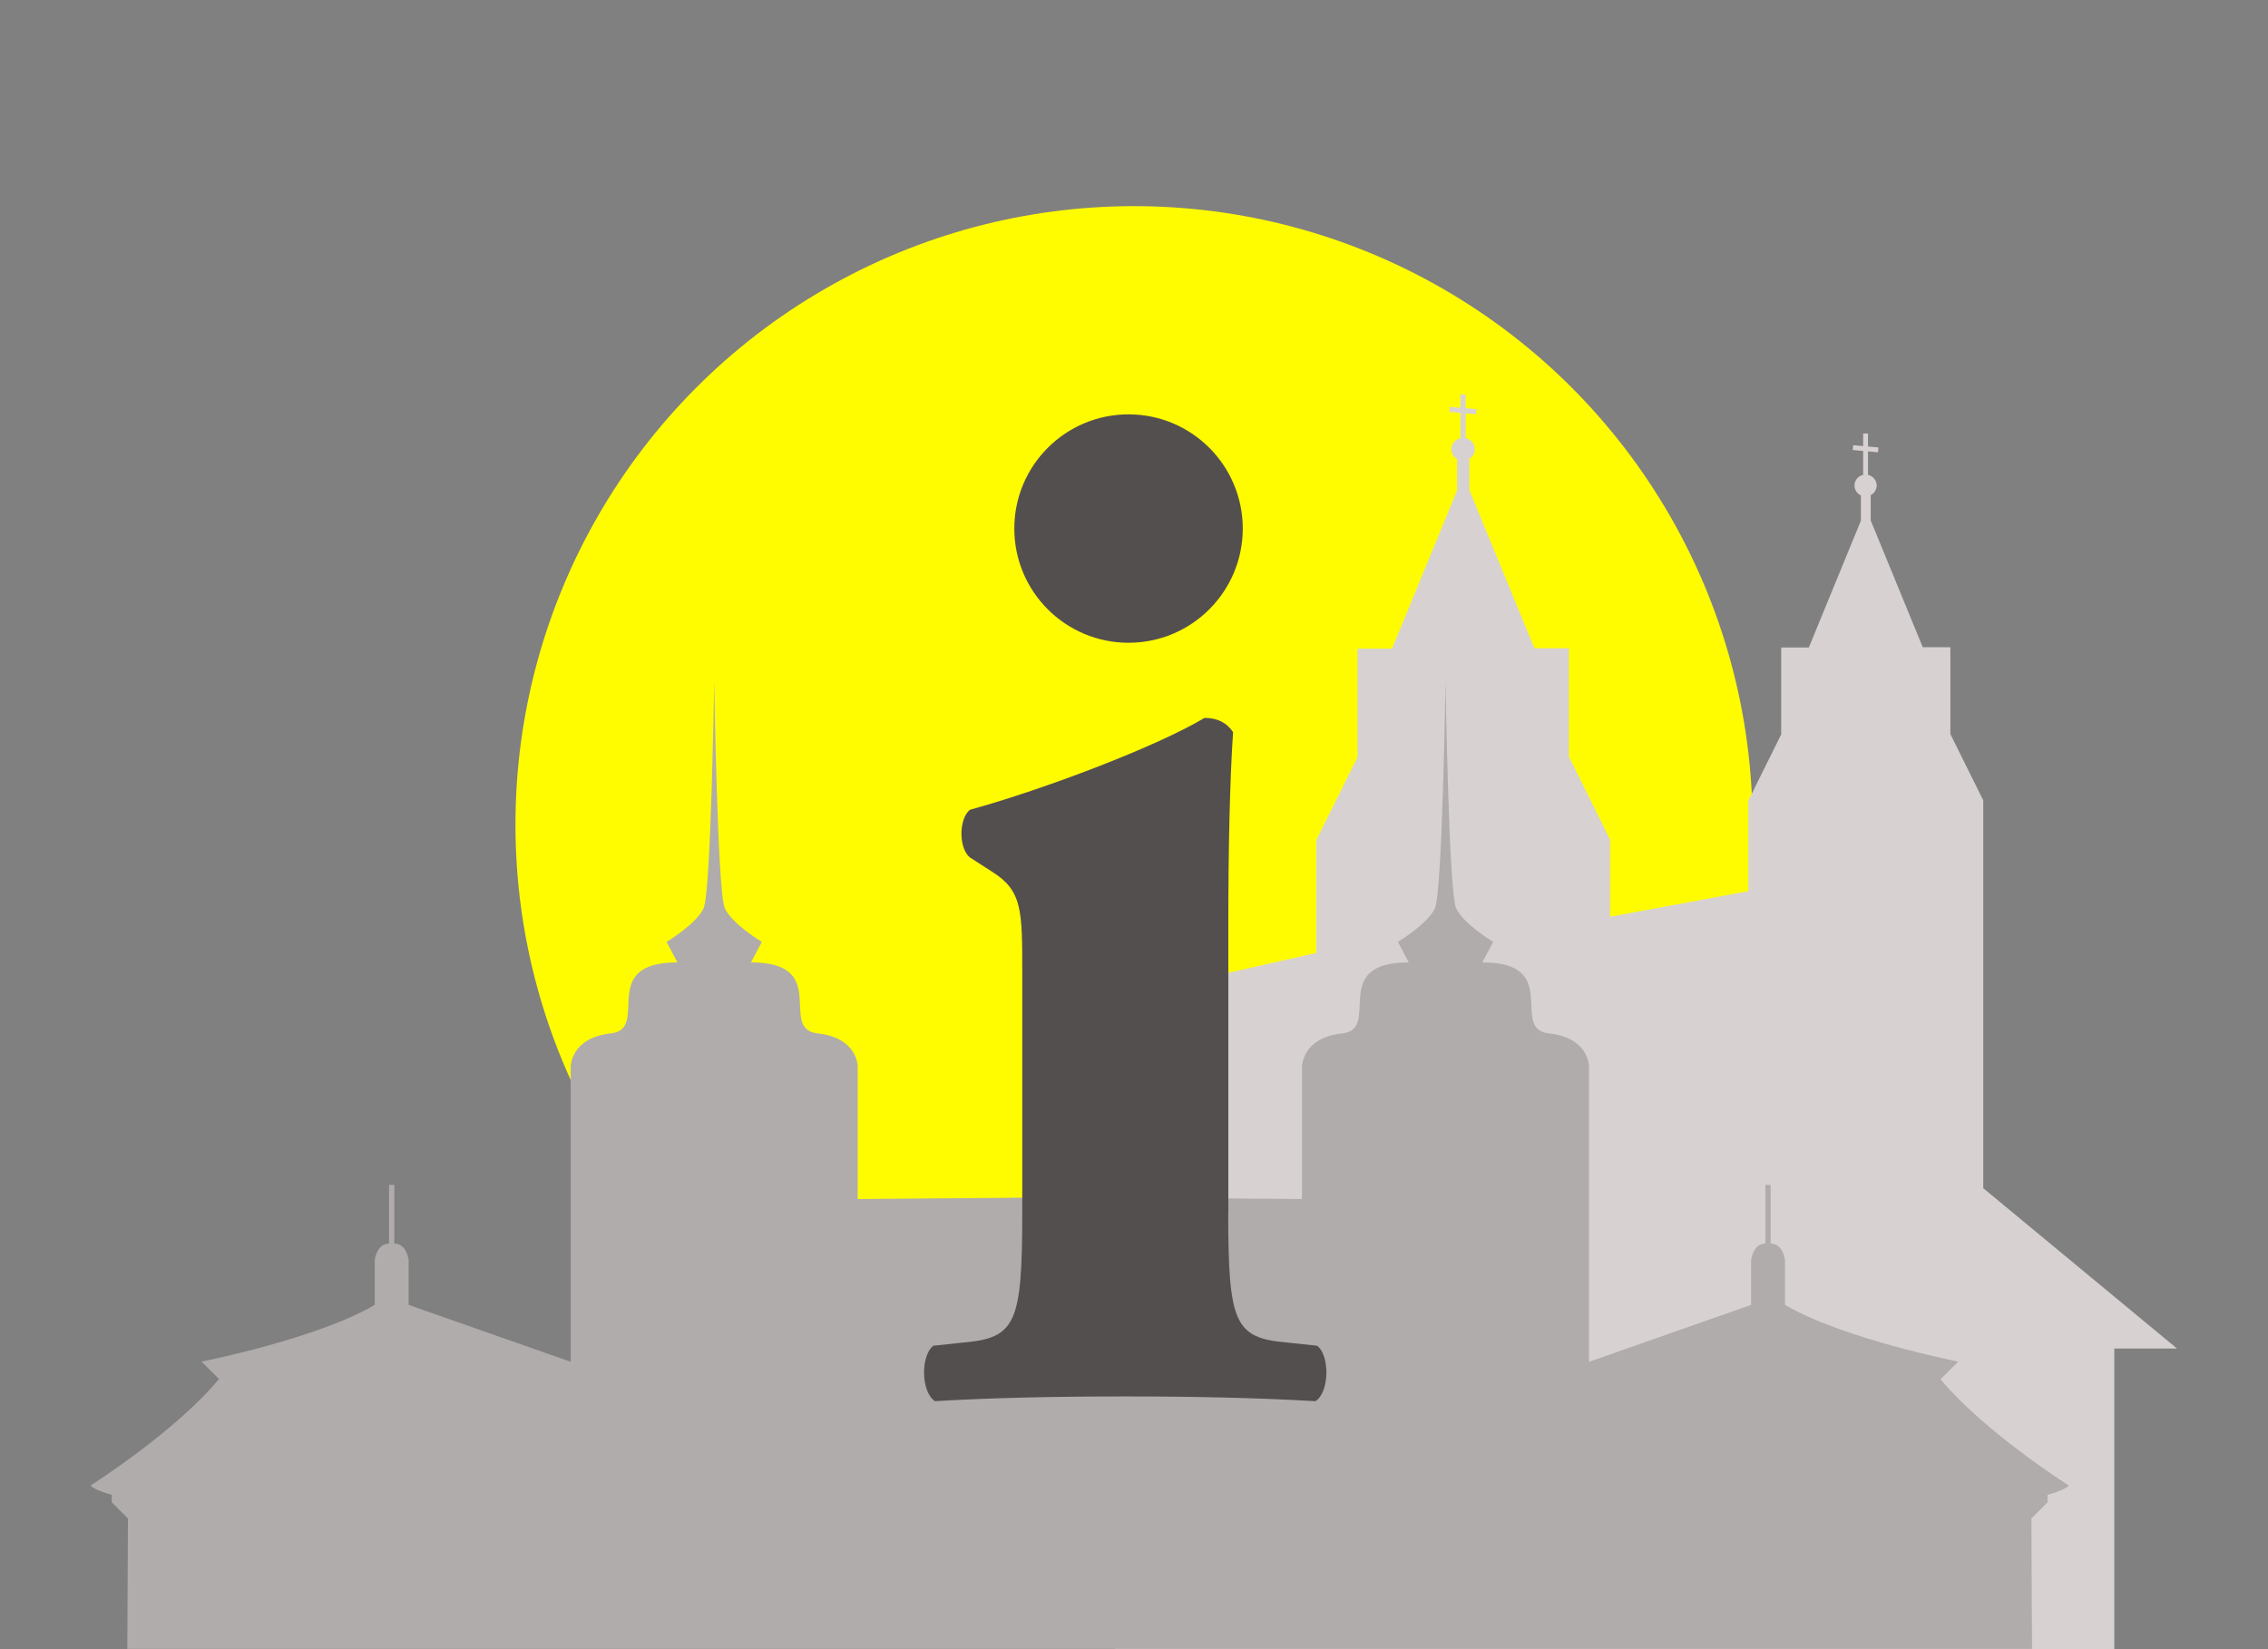
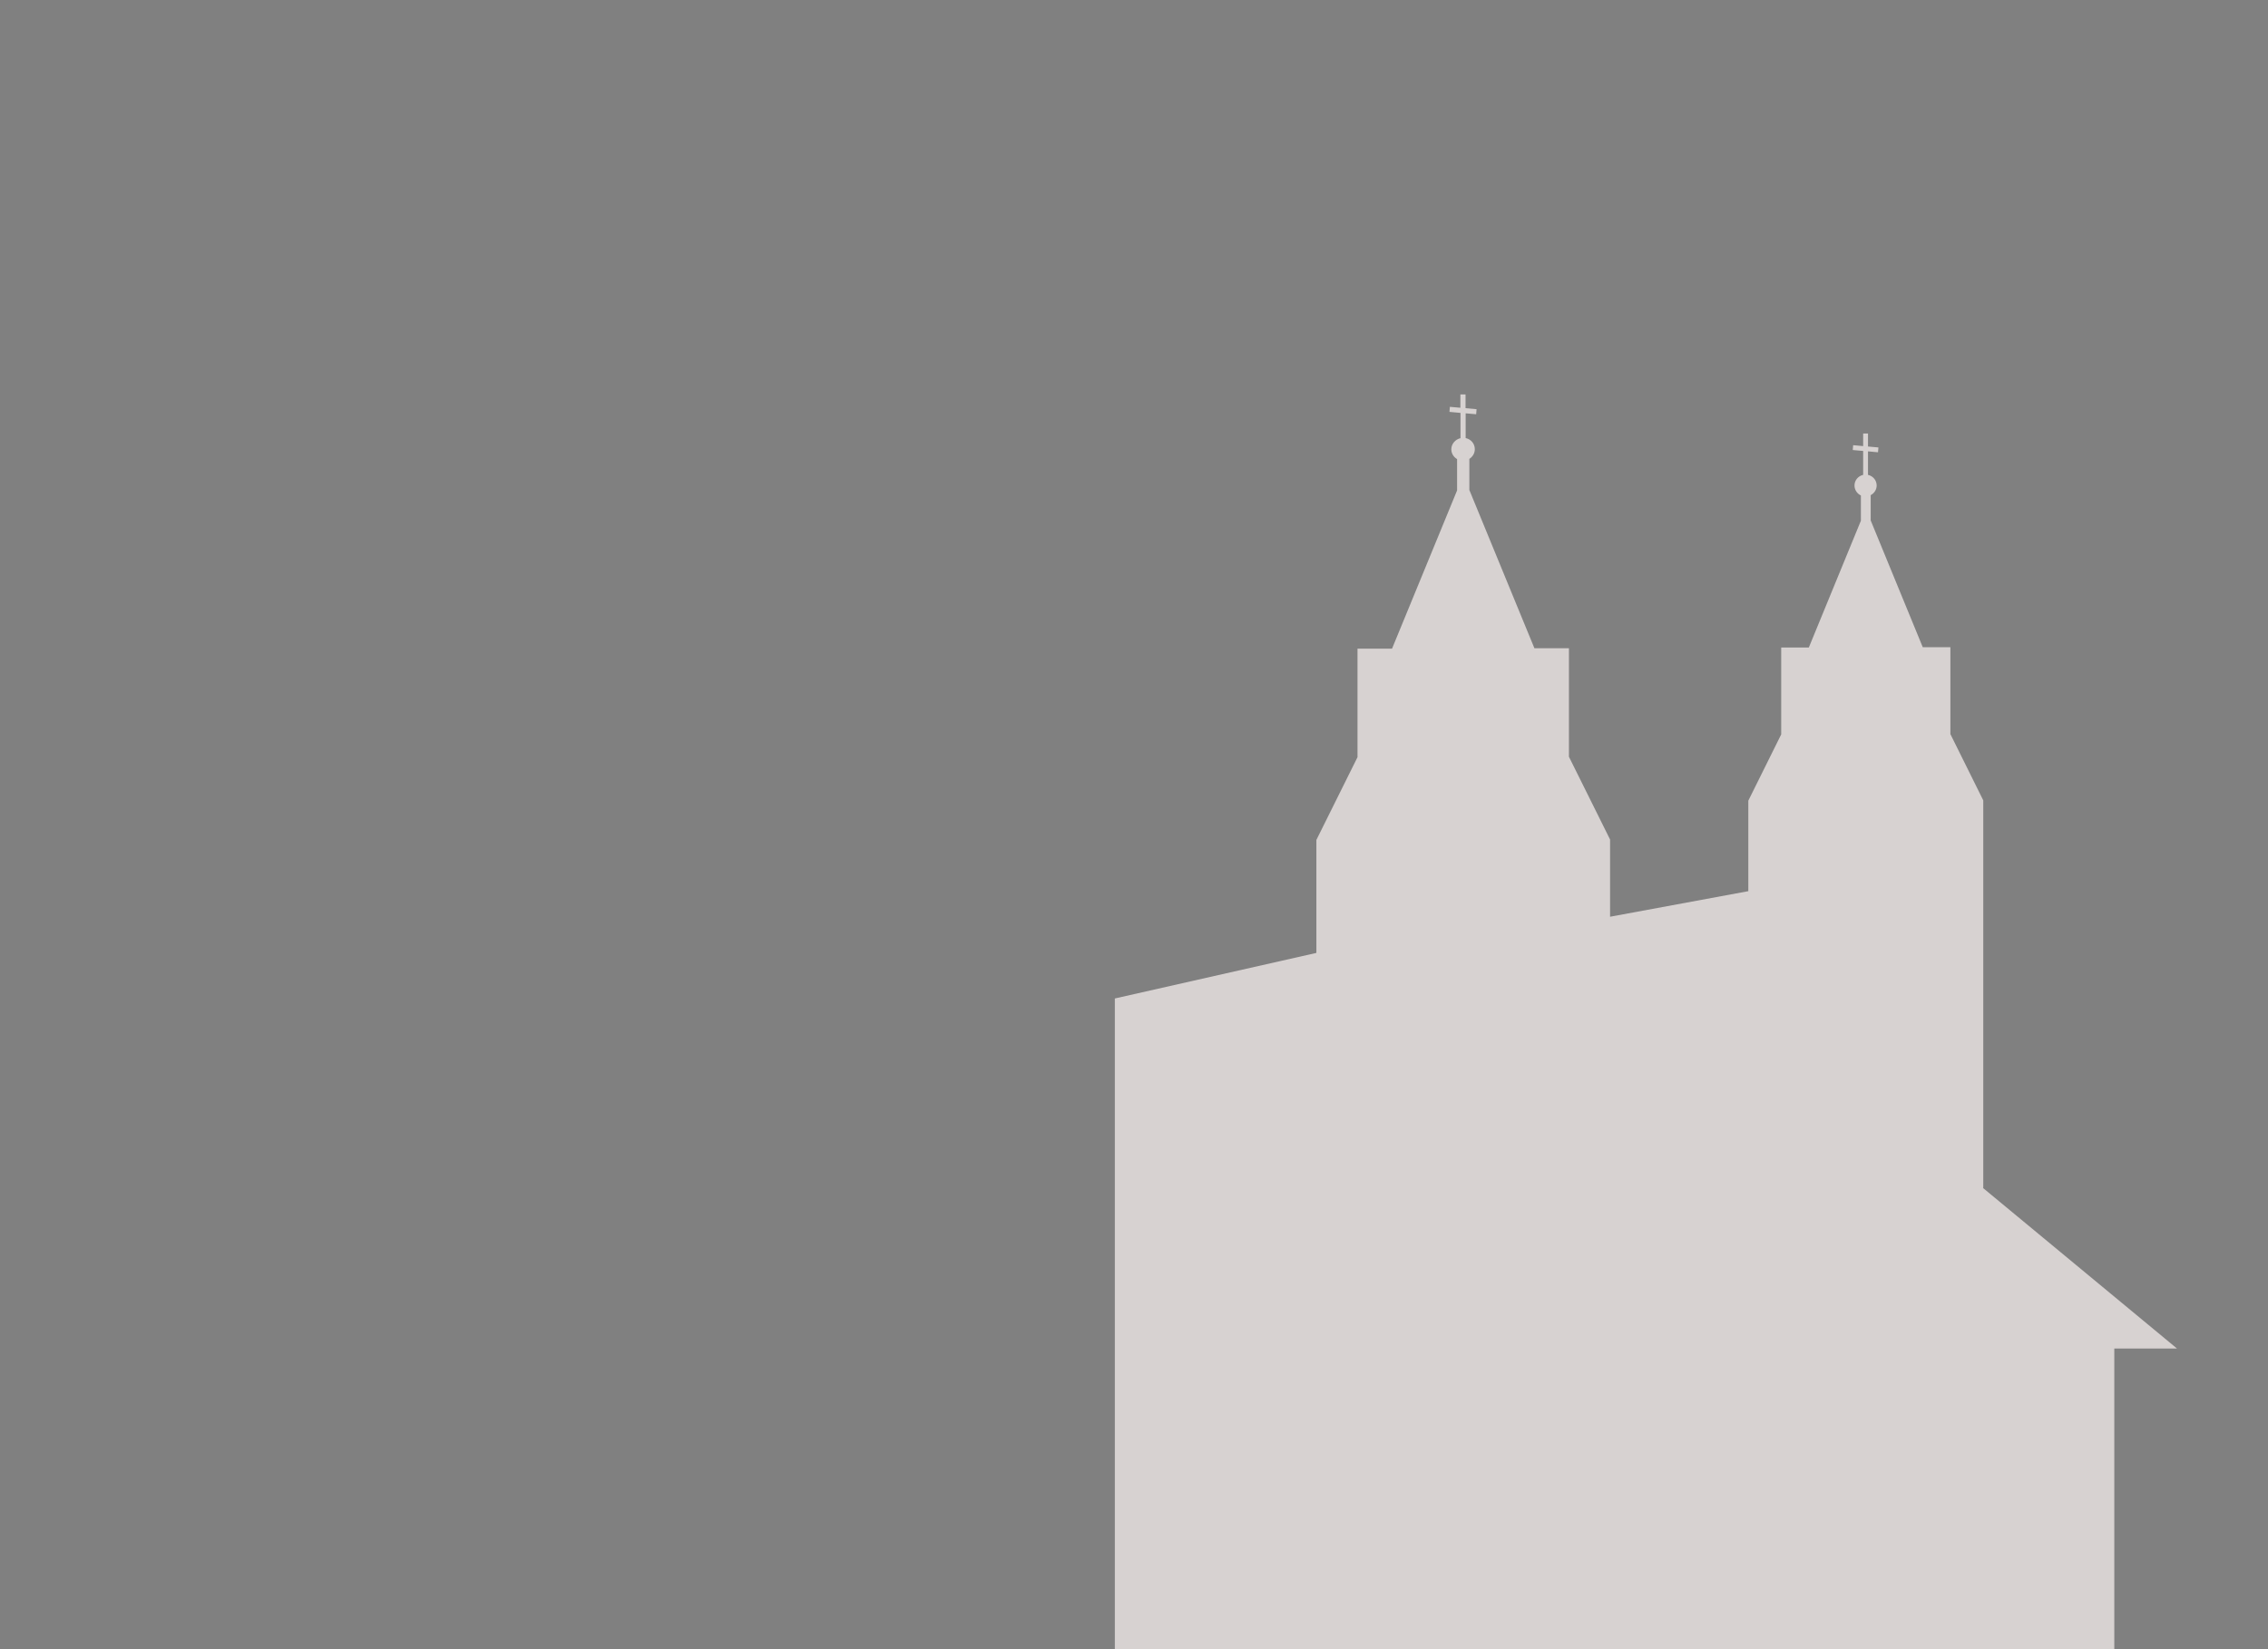
<svg xmlns="http://www.w3.org/2000/svg" viewBox="0 0 220 160">
  <rect x="0" y="0" width="220" height="160" fill="#808080" stroke="none" />
  <defs>
    <style>
      .cls-1 {
        fill: #b0acab;
      }

      .cls-2 {
        fill: #544f4f;
      }

      .cls-3 {
        fill: #fffc00;
      }

      .cls-4 {
        fill: #d7d2d1;
      }
    </style>
  </defs>
  <g id="gelber_Kreis">
-     <circle class="cls-3" cx="110" cy="80" r="60" />
-   </g>
+     </g>
  <g id="Besuchserinformationen">
    <path class="cls-4" d="M192.38,115.24v-37.59l-3.19-6.43v-8.43h-2.68l-5.05-12.3v-2.45c.34-.18.58-.53.58-.94,0-.51-.36-.92-.84-1.03v-2.28l.97.09.04-.47-1.01-.09v-1.26h-.47v1.22l-.97-.09-.04.47,1.01.09v2.32c-.48.11-.84.52-.84,1.03,0,.43.26.8.62.97v2.45l-5.05,12.3h-2.68v8.43l-3.19,6.43v8.78l-13.41,2.48v-7.49l-3.99-8.03v-10.53h-3.35l-6.31-15.35v-3.02c.31-.2.53-.54.53-.94,0-.54-.38-.97-.89-1.08v-2.4l1.02.09.04-.49-1.07-.1v-1.33h-.5v1.29l-1.02-.09-.04.49,1.07.1v2.45c-.5.12-.89.55-.89,1.08,0,.41.23.76.56.95v3.04l-6.31,15.35h-3.35v10.53l-3.99,8.03v10.96l-19.55,4.42v63.12h96.95v-29.16h6.08l-18.81-15.57Z" />
-     <path class="cls-1" d="M188.26,133.79l1.69-1.69s-11.13-2.19-16.8-5.5v-4.34s-.17-1.61-1.39-1.61v-5.69h-.51v5.69c-1.22,0-1.39,1.61-1.39,1.61v4.34l-15.72,5.52v-28.66s0-2.79-3.89-3.2c-3.88-.41,1.35-6.89-6.46-6.89l1.05-1.99s-2.87-1.72-3.59-3.26c-.72-1.54-1.03-22.05-1.03-22.05,0,0-.31,20.51-1.03,22.05-.72,1.54-3.59,3.26-3.59,3.26l1.05,1.99c-7.82,0-2.59,6.48-6.46,6.89-3.88.41-3.89,3.2-3.89,3.2v12.87l-21.55-.18-21.55.18v-12.87s0-2.79-3.89-3.2c-3.88-.41,1.35-6.89-6.46-6.89l1.05-1.99s-2.87-1.72-3.59-3.26c-.72-1.54-1.03-22.05-1.03-22.05,0,0-.31,20.51-1.03,22.05-.72,1.54-3.59,3.26-3.59,3.26l1.05,1.99c-7.82,0-2.59,6.48-6.46,6.89s-3.89,3.2-3.89,3.2v28.66l-15.72-5.52v-4.34s-.17-1.61-1.39-1.61v-5.69h-.51v5.69c-1.22,0-1.39,1.61-1.39,1.61v4.34c-5.66,3.31-16.8,5.5-16.8,5.5l1.69,1.69c-4.2,5.09-12.45,10.33-12.45,10.33.29.43,2.05.91,2.05.91v.72c.52.52,1.05,1.05,1.57,1.57l-.06,12.65h184.76l-.06-12.65c.52-.52,1.05-1.05,1.57-1.57v-.72s1.76-.48,2.05-.91c0,0-8.25-5.24-12.45-10.33Z" />
-     <path class="cls-2" d="M119.14,117.64c0,10.77.63,12.17,5.69,12.61l2.93.31c1.23.92,1.23,4.46-.15,5.38-5.39-.31-11.38-.46-18.46-.46s-13.37.15-18.46.46c-1.38-.92-1.38-4.46-.15-5.38l2.92-.31c5.07-.45,5.7-1.84,5.7-12.61v-23.22c0-6.15,0-8-2.93-9.85l-2.16-1.39c-1.08-.91-1.08-3.68,0-4.61,7.24-2,18.16-6.15,22.77-8.92,1.23,0,2.15.45,2.77,1.38-.31,4.62-.46,11.38-.46,18.31v28.29Z" />
-     <circle class="cls-2" cx="109.47" cy="51.28" r="11.08" />
  </g>
</svg>